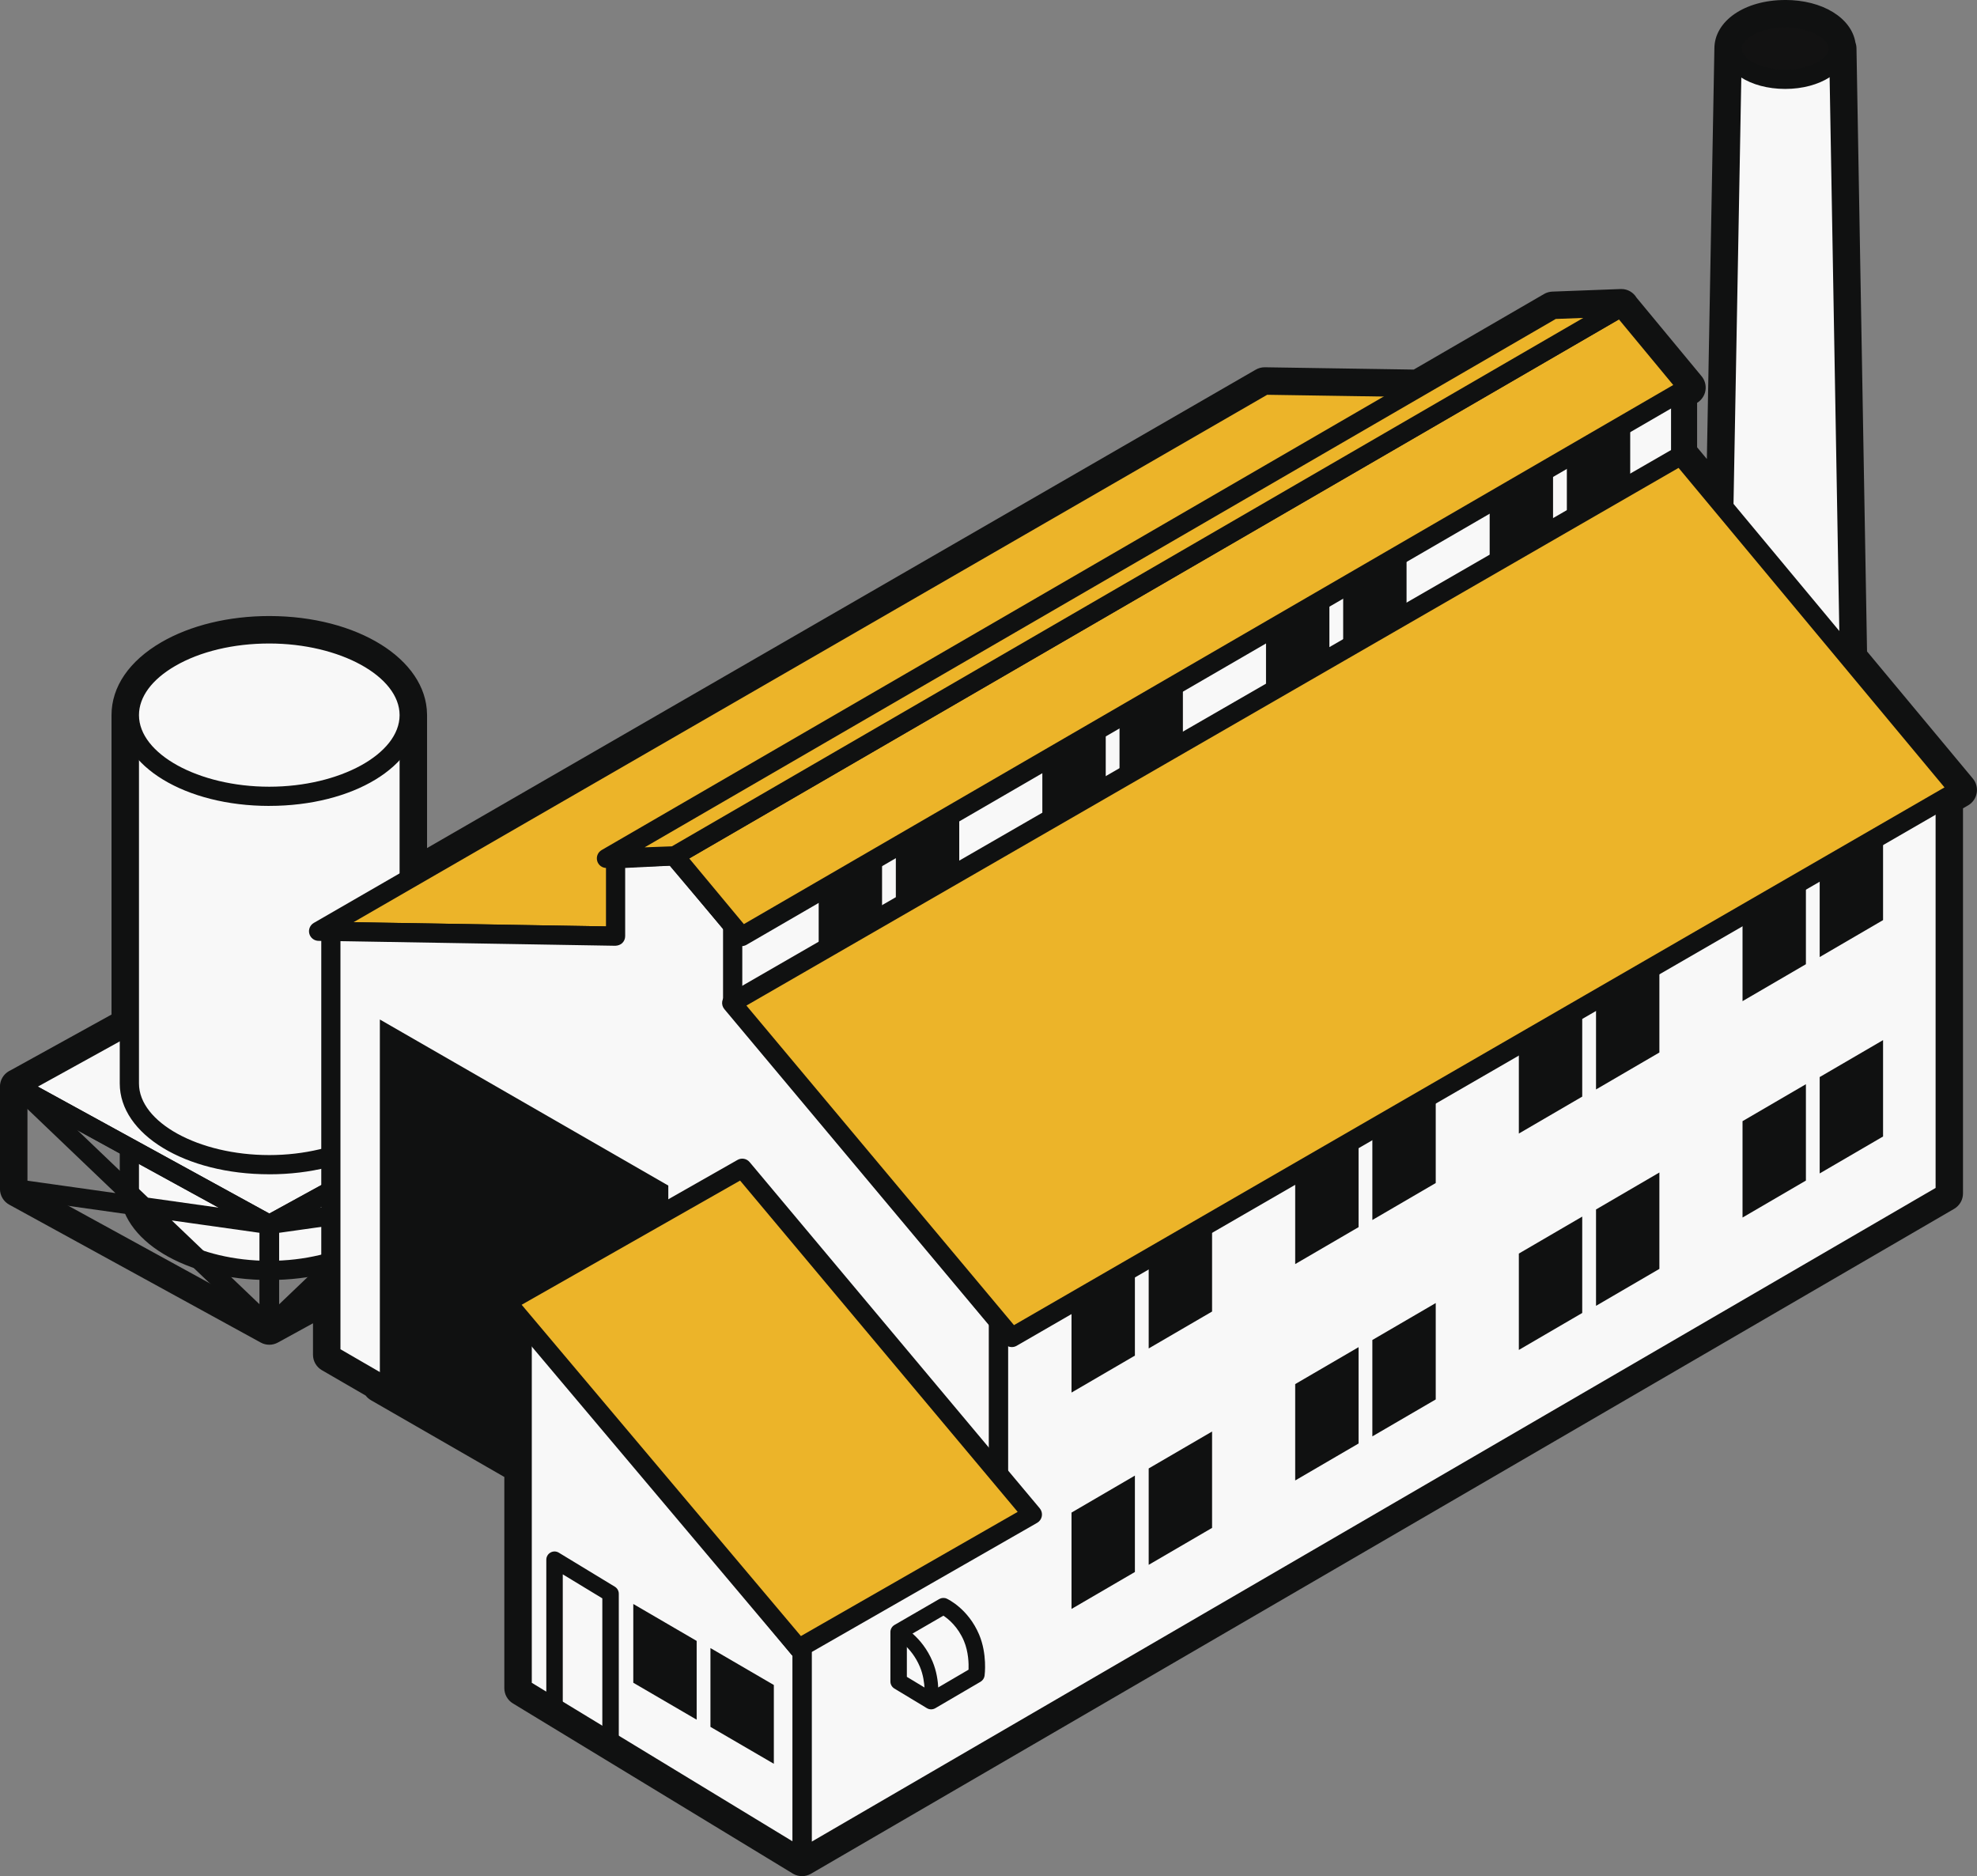
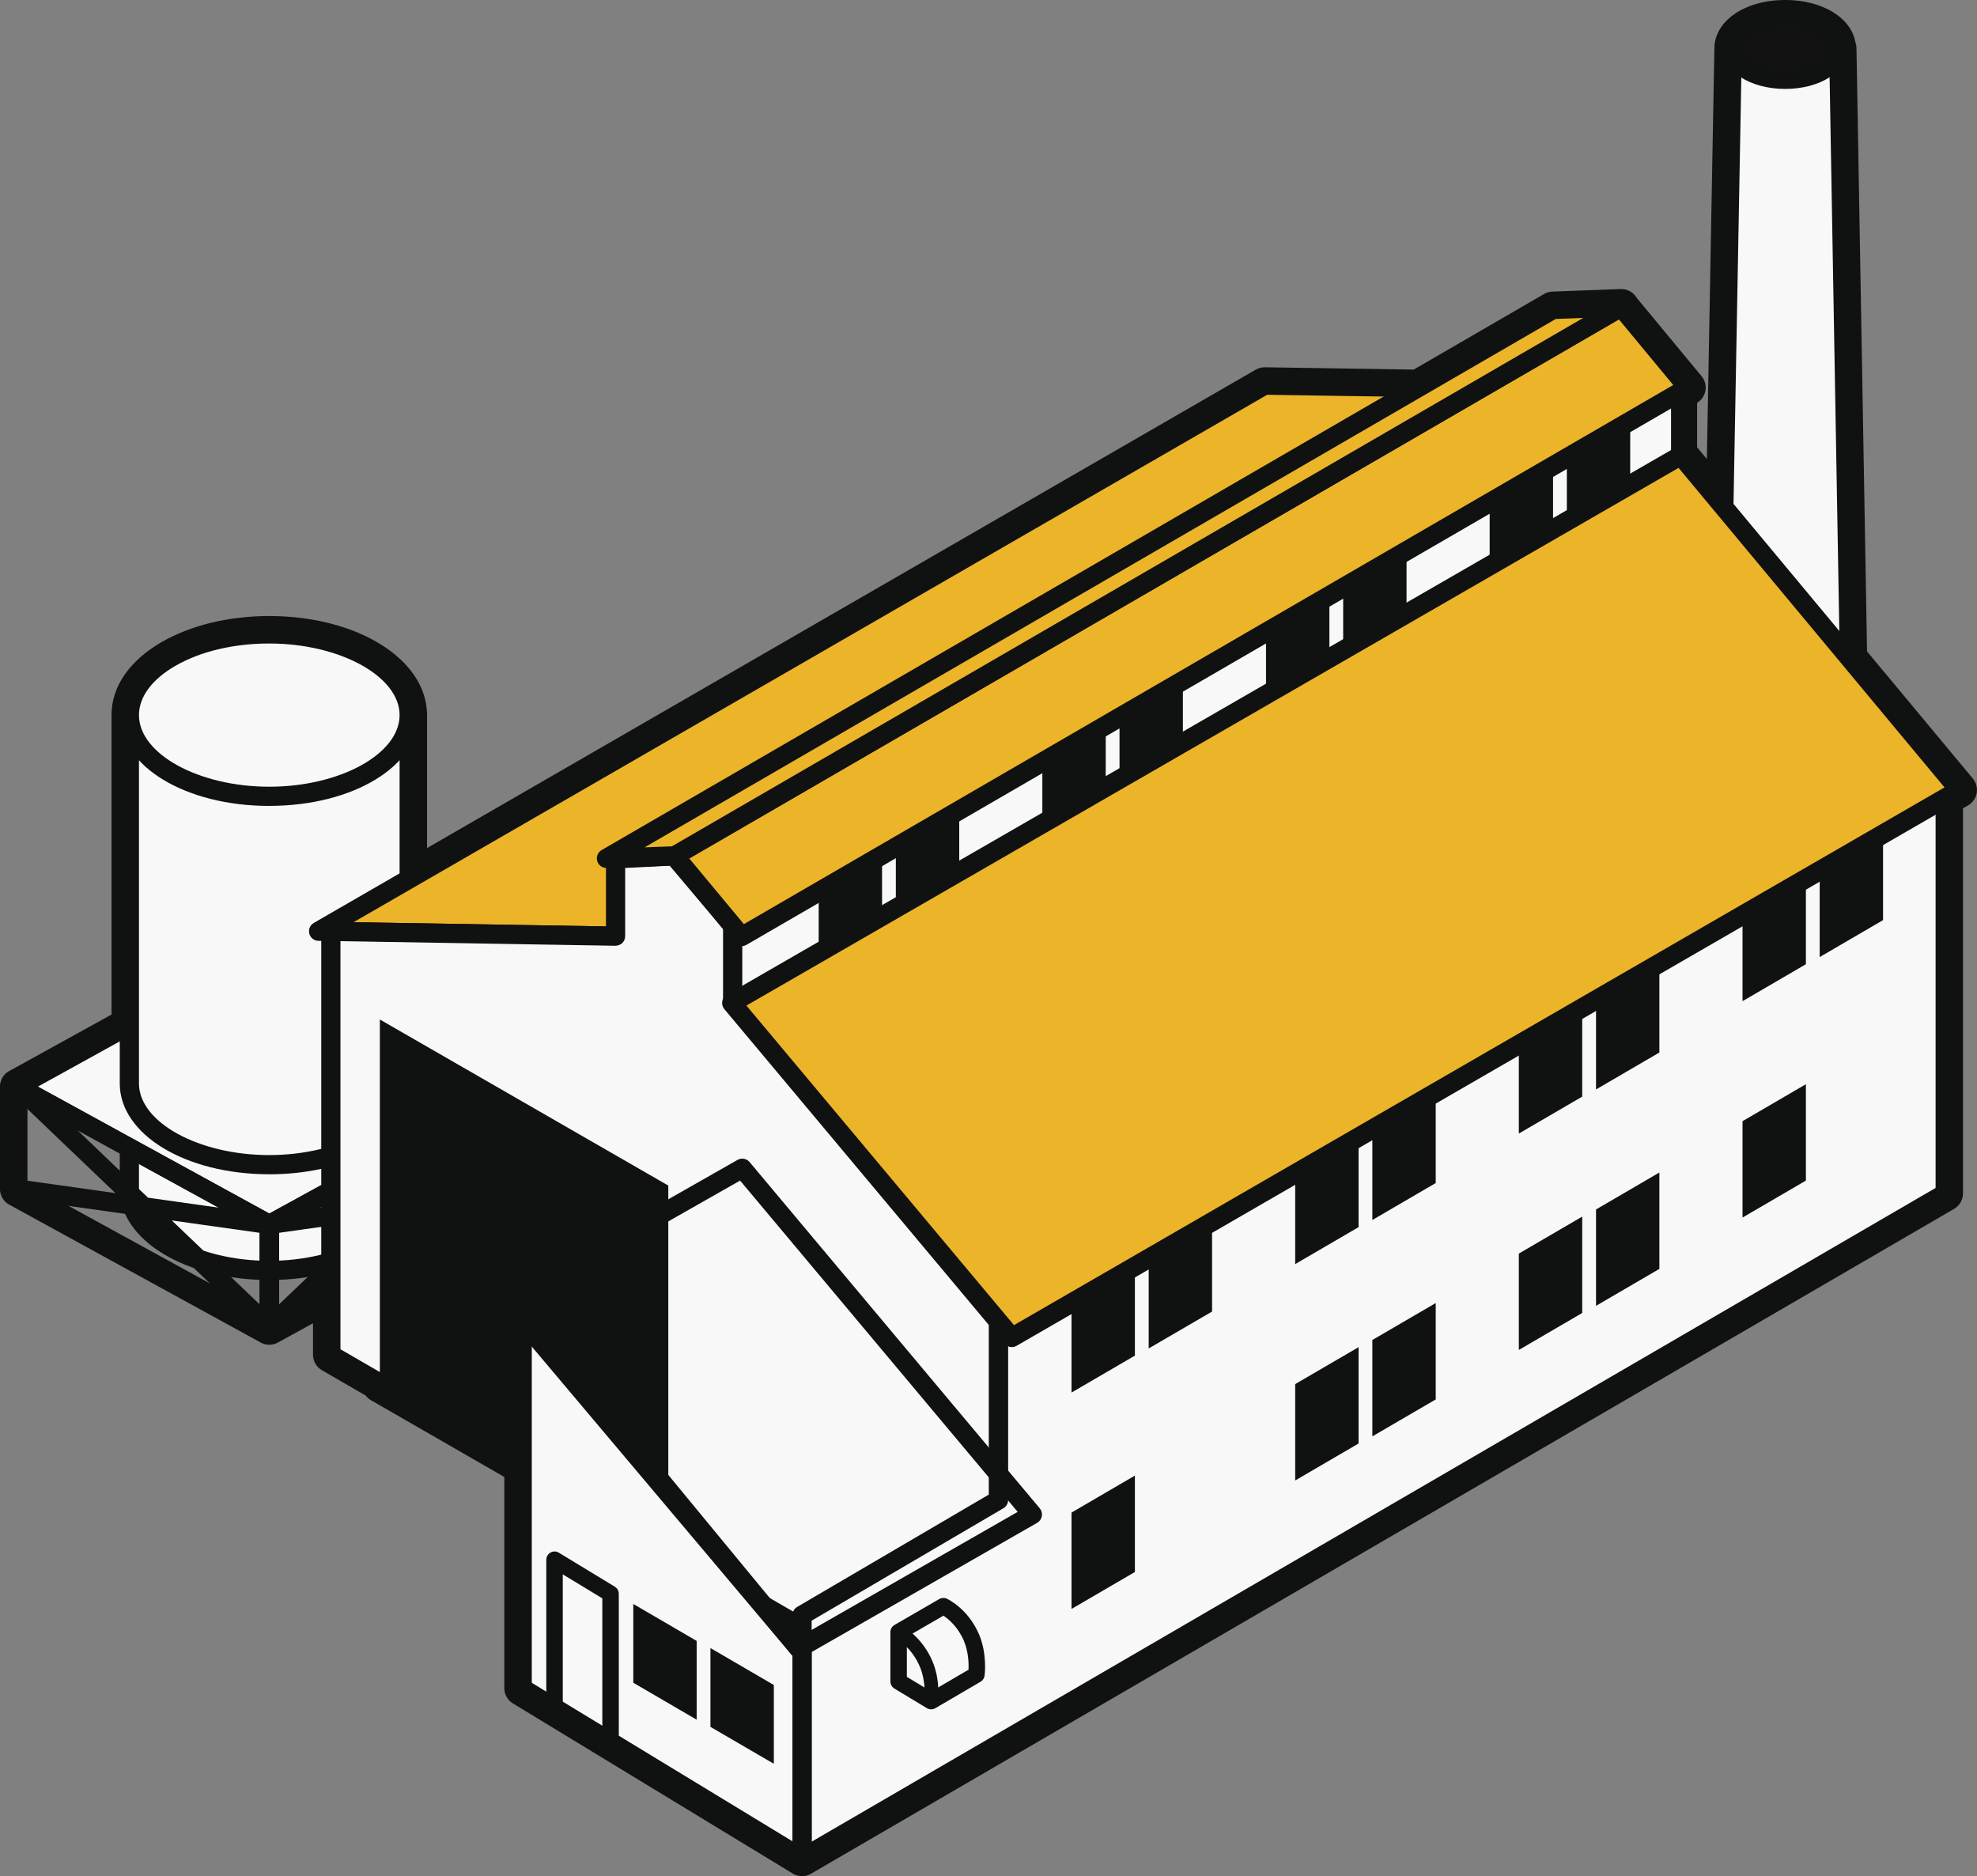
<svg xmlns="http://www.w3.org/2000/svg" id="_レイヤー_2" data-name="レイヤー 2" viewBox="0 0 988.52 938.01">
  <rect x="0" y="0" width="988.52" height="938.01" fill="#808080" stroke="none" />
  <defs>
    <style>      .cls-1 {        fill: #ecb429;      }      .cls-2 {        fill: #121212;      }      .cls-3 {        fill: #101111;      }      .cls-4 {        fill: #f8f8f8;      }    </style>
  </defs>
  <g id="_レイヤー_2-2" data-name="レイヤー 2">
    <g>
      <g>
        <g>
          <g>
            <path class="cls-4" d="M204.62,555.27H64.69v39.28h0c0,22.43,31.31,40.6,69.93,40.6s69.98-18.17,69.98-40.59h0s0,0,0,0v-39.28Z" />
            <path class="cls-3" d="M134.62,639.95c-41.91,0-74.74-19.94-74.74-45.4v-39.29c0-2.65,2.15-4.8,4.8-4.8h139.93c2.65,0,4.8,2.15,4.8,4.8v39.28c0,.11,0,.22-.01.33-.28,25.3-33.03,45.07-74.78,45.07ZM69.49,560.07v34.48c0,19.4,29.83,35.8,65.13,35.8s65.18-16.39,65.18-35.79c0-.1,0-.2,0-.3v-34.18H69.49Z" />
          </g>
          <g>
            <path class="cls-4" d="M204.61,555.27c0,22.43-31.32,40.6-69.98,40.6s-69.93-18.17-69.93-40.6,31.31-40.61,69.93-40.61,69.98,18.17,69.98,40.61Z" />
            <path class="cls-3" d="M134.62,599.99c-41.52,0-74.05-19.64-74.05-44.72s32.53-44.73,74.05-44.73,74.1,19.64,74.1,44.73-32.55,44.72-74.1,44.72ZM134.62,518.78c-35.68,0-65.82,16.71-65.82,36.49s30.14,36.48,65.82,36.48,65.86-16.7,65.86-36.48-30.16-36.49-65.86-36.49Z" />
          </g>
          <g>
            <polygon class="cls-4" points="260.3 543.32 134.67 612.19 8.95 543.28 133.71 474.39 260.3 543.32" />
            <path class="cls-3" d="M134.67,616.99c-.79,0-1.59-.2-2.31-.59L6.64,547.5c-1.53-.84-2.49-2.45-2.49-4.2,0-1.75.95-3.37,2.48-4.21l124.76-68.89c1.44-.8,3.18-.8,4.62-.01l126.59,68.93c1.54.84,2.5,2.45,2.51,4.21,0,1.75-.95,3.37-2.49,4.22l-125.63,68.87c-.72.39-1.51.59-2.31.59ZM18.91,543.27l115.76,63.44,115.61-63.37-116.56-63.47-114.81,63.4Z" />
          </g>
          <path class="cls-3" d="M134.67,668.21c-.85,0-1.69-.22-2.45-.67-1.46-.87-2.36-2.43-2.36-4.13v-51.22c0-1.75.95-3.37,2.49-4.21l125.73-68.95c1.49-.81,3.29-.78,4.76.08s2.36,2.43,2.36,4.13v51.23c0,1.75-.96,3.37-2.49,4.21l-125.73,68.94c-.72.39-1.51.59-2.31.59ZM139.47,615.03v40.26l116.12-63.67v-40.27l-116.12,63.69ZM260.4,594.47h.05-.05Z" />
          <path class="cls-3" d="M134.67,668.21c-.79,0-1.59-.2-2.31-.59L6.61,598.68c-1.54-.84-2.49-2.46-2.49-4.21v-51.23c0-1.7.9-3.27,2.36-4.13,1.46-.87,3.27-.89,4.76-.08l125.75,68.95c1.54.85,2.49,2.46,2.49,4.21v51.22c0,1.7-.9,3.27-2.36,4.13-.75.45-1.6.67-2.45.67ZM13.73,591.62l116.14,63.67v-40.26l-116.14-63.69v40.27Z" />
          <g>
            <path class="cls-4" d="M204.62,357.53H64.69v184.16h0c0,22.43,31.31,40.59,69.93,40.59s69.98-18.16,69.98-40.59h0s0,0,0,0v-184.16Z" />
            <path class="cls-3" d="M134.62,587.08c-41.91,0-74.74-19.94-74.74-45.39v-184.16c0-2.65,2.15-4.8,4.8-4.8h139.93c2.65,0,4.8,2.15,4.8,4.8v184.16c0,.11,0,.22-.01.33-.28,25.3-33.03,45.07-74.78,45.07ZM69.49,362.33v179.36c0,19.4,29.83,35.79,65.13,35.79s65.18-16.39,65.18-35.79c0-.1,0-.2,0-.3v-179.06H69.49Z" />
          </g>
          <g>
            <path class="cls-4" d="M204.61,357.53c0,22.42-31.32,40.59-69.98,40.59s-69.93-18.17-69.93-40.59,31.31-40.61,69.93-40.61c38.66,0,69.98,18.17,69.98,40.61Z" />
            <path class="cls-3" d="M134.62,402.92c-41.91,0-74.74-19.94-74.74-45.4,0-12.63,8.12-24.31,22.87-32.88,13.92-8.08,32.34-12.54,51.85-12.54h.01c41.93,0,74.78,19.95,74.78,45.41s-32.85,45.4-74.78,45.4ZM134.61,321.72c-17.84,0-34.54,3.99-47.03,11.24-11.67,6.77-18.09,15.49-18.09,24.57,0,19.4,29.83,35.79,65.13,35.79s65.18-16.39,65.18-35.79-29.85-35.81-65.18-35.81h-.01Z" />
          </g>
          <path class="cls-3" d="M134.67,668.21c-1.21,0-2.41-.46-3.32-1.33l-61.75-59.01-61.35-8.65c-2.63-.37-4.46-2.8-4.08-5.43s2.78-4.44,5.43-4.08l48.11,6.78-52.09-49.78c-1.92-1.83-1.99-4.87-.15-6.79s4.87-1.99,6.79-.15l61.77,59.02,61.34,8.65c2.37.34,4.13,2.36,4.13,4.76v51.22c0,1.92-1.15,3.66-2.91,4.41-.61.26-1.25.39-1.89.39ZM85.91,610.16l43.96,42.01v-35.81l-43.96-6.2Z" />
          <path class="cls-3" d="M134.67,668.21c-1.26,0-2.53-.5-3.47-1.48-1.83-1.92-1.76-4.96.15-6.79l125.73-120.17c1.92-1.84,4.96-1.77,6.79.15,1.83,1.92,1.76,4.96-.15,6.79l-125.73,120.17c-.93.89-2.12,1.33-3.32,1.33Z" />
          <path class="cls-3" d="M134.66,616.99c-2.35,0-4.41-1.73-4.75-4.13-.37-2.63,1.46-5.06,4.08-5.43l125.73-17.72c2.63-.36,5.06,1.46,5.43,4.08s-1.46,5.06-4.08,5.43l-125.73,17.72c-.23.03-.45.05-.68.05Z" />
        </g>
        <g>
          <path class="cls-4" d="M919.37,24.29h-53.23l-6.36,347.34c0,10.52,14.7,19.05,32.84,19.05s32.84-8.53,32.84-19.05l-6.08-347.34Z" />
          <path class="cls-3" d="M892.61,395.48c-21.11,0-37.64-10.47-37.64-23.85l6.36-347.43c.05-2.61,2.18-4.71,4.8-4.71h53.23c2.62,0,4.76,2.1,4.8,4.72l6.08,347.34c0,13.46-16.53,23.94-37.64,23.94ZM870.85,29.1l-6.27,342.62c0,6.65,11.51,14.16,28.04,14.16s28.04-7.51,28.04-14.25l-6-342.53h-43.8Z" />
        </g>
        <g>
          <path class="cls-2" d="M919.09,24.29c0,8.49-11.85,15.36-26.48,15.36s-26.48-6.88-26.48-15.36,11.85-15.38,26.48-15.38,26.48,6.88,26.48,15.38Z" />
          <path class="cls-3" d="M892.61,44.46c-17.54,0-31.28-8.86-31.28-20.16s13.74-20.18,31.28-20.18,31.29,8.86,31.29,20.18-13.74,20.16-31.29,20.16ZM892.61,13.72c-12.4,0-21.67,5.58-21.67,10.57s9.27,10.56,21.67,10.56,21.68-5.57,21.68-10.56-9.27-10.57-21.68-10.57Z" />
        </g>
        <g>
          <polygon class="cls-4" points="839.66 189.13 366.33 462.9 366.33 587.42 839.66 313.66 839.66 189.13" />
          <path class="cls-3" d="M366.33,591.54c-.71,0-1.42-.18-2.06-.55-1.27-.73-2.06-2.09-2.06-3.56v-124.52c0-1.47.78-2.83,2.06-3.56l473.34-273.77c1.27-.74,2.84-.74,4.12,0,1.27.73,2.06,2.09,2.06,3.56v124.53c0,1.47-.78,2.83-2.06,3.56l-473.34,273.77c-.64.37-1.35.55-2.06.55ZM370.44,465.27v115.01l465.1-269v-115.02l-465.1,269.01Z" />
        </g>
        <g>
          <polygon class="cls-3" points="441.04 427.79 409.35 446.26 409.35 494.44 441.04 475.97 441.04 427.79" />
          <polygon class="cls-3" points="479.63 405.74 447.93 424.21 447.93 472.39 479.63 453.93 479.63 405.74" />
        </g>
        <g>
          <polygon class="cls-3" points="552.88 363.56 521.18 382.03 521.18 430.22 552.88 411.74 552.88 363.56" />
          <polygon class="cls-3" points="591.46 341.51 559.77 359.98 559.77 408.16 591.46 389.7 591.46 341.51" />
        </g>
        <g>
          <polygon class="cls-3" points="664.71 298.3 633.02 316.78 633.02 364.95 664.71 346.48 664.71 298.3" />
          <polygon class="cls-3" points="703.29 276.25 671.6 294.72 671.6 342.9 703.29 324.44 703.29 276.25" />
        </g>
        <g>
          <polygon class="cls-3" points="776.54 232.11 744.85 250.58 744.85 298.76 776.54 280.29 776.54 232.11" />
          <polygon class="cls-3" points="815.12 210.06 783.44 228.53 783.44 276.71 815.12 258.25 815.12 210.06" />
        </g>
        <g>
          <polygon class="cls-1" points="632.36 192.54 781.2 194.83 307.44 468.03 159.32 465.58 632.36 192.54" />
          <path class="cls-3" d="M307.44,472.83h-.08l-148.13-2.45c-2.16-.04-4.03-1.51-4.57-3.6s.38-4.29,2.25-5.37l473.04-273.04c.75-.43,1.61-.64,2.47-.64l148.84,2.29c2.16.03,4.03,1.51,4.58,3.6.54,2.09-.38,4.29-2.25,5.37l-473.76,273.2c-.73.42-1.56.64-2.4.64ZM176.75,461.07l129.45,2.14,457.53-263.84-130.12-2L176.75,461.07Z" />
        </g>
        <g>
          <polygon class="cls-4" points="366.34 501.53 366.34 462.57 336.98 427.89 307.8 429.36 307.8 468.03 165.44 465.64 165.44 677.32 499.32 870.78 499.32 660.46 366.34 501.53" />
          <path class="cls-3" d="M499.32,875.58c-.83,0-1.66-.22-2.41-.65l-333.88-193.46c-1.48-.86-2.39-2.44-2.39-4.15v-211.68c0-1.29.52-2.52,1.43-3.42.92-.9,2.1-1.48,3.45-1.38l137.48,2.31v-33.79c0-2.56,2.01-4.67,4.56-4.8l29.18-1.47c1.5-.06,2.94.55,3.91,1.7l29.36,34.68c.73.87,1.14,1.97,1.14,3.1v37.22l131.86,157.59c.72.87,1.12,1.96,1.12,3.08v210.32c0,1.72-.92,3.3-2.4,4.16-.74.43-1.57.64-2.4.64ZM170.24,674.56l324.27,187.89v-200.24l-131.86-157.59c-.72-.87-1.12-1.96-1.12-3.08v-37.21l-26.69-31.52-22.25,1.12v34.11c0,1.29-.52,2.52-1.43,3.42-.92.9-2.16,1.3-3.45,1.38l-137.48-2.31v204.03Z" />
        </g>
        <g>
          <polygon class="cls-1" points="843.95 193.78 370.84 468.19 337.31 427.89 810.58 153.48 843.95 193.78" />
          <path class="cls-3" d="M370.84,473c-1.39,0-2.75-.6-3.69-1.73l-33.53-40.31c-.91-1.09-1.28-2.52-1.04-3.91.25-1.39,1.1-2.6,2.32-3.31l473.27-274.4c2.03-1.17,4.61-.71,6.11,1.09l33.37,40.3c.9,1.09,1.28,2.52,1.03,3.91s-1.1,2.6-2.32,3.31l-473.11,274.41c-.75.43-1.58.65-2.41.65ZM344.64,429.19l27.3,32.82,464.69-269.53-27.16-32.8-464.84,269.51Z" />
        </g>
        <g>
          <polygon class="cls-1" points="776.52 154.7 810.73 153.42 337.31 427.89 303.24 429.14 776.52 154.7" />
          <path class="cls-3" d="M303.23,433.95c-2.13,0-4.02-1.41-4.61-3.47-.61-2.12.3-4.38,2.21-5.49l473.28-274.44c.68-.39,1.44-.61,2.23-.64l34.21-1.29c2.08-.17,4.18,1.34,4.79,3.46.61,2.12-.3,4.38-2.21,5.49l-473.43,274.47c-.68.39-1.45.61-2.23.64l-34.07,1.26c-.06,0-.12,0-.18,0ZM777.9,159.46l-455.58,264.17,13.62-.5,455.7-264.19-13.74.52Z" />
        </g>
        <polygon class="cls-3" points="334.16 775.33 189.93 692.31 189.93 509.7 334.16 592.73 334.16 775.33" />
        <g>
          <polygon class="cls-4" points="972.62 387.1 499.28 660.86 499.28 749.92 401.03 807.51 401.03 929.09 972.62 596.67 972.62 387.1" />
          <path class="cls-3" d="M401.03,933.9c-.83,0-1.65-.21-2.39-.64-1.49-.86-2.41-2.44-2.41-4.16v-121.59c0-1.71.9-3.28,2.38-4.14l95.88-56.2v-86.31c0-1.72.91-3.3,2.4-4.15l473.34-273.76c1.48-.86,3.32-.87,4.8,0,1.49.86,2.4,2.44,2.4,4.16v209.58c0,1.71-.91,3.29-2.39,4.15l-571.59,332.42c-.74.43-1.58.65-2.41.65ZM405.83,810.26v110.49l561.99-326.84v-198.49l-463.74,268.21v86.29c0,1.71-.9,3.28-2.38,4.14l-95.88,56.2Z" />
        </g>
        <g>
          <polygon class="cls-3" points="567.46 629.56 535.77 648.03 535.77 696.21 567.46 677.74 567.46 629.56" />
          <polygon class="cls-3" points="606.05 607.52 574.36 625.97 574.36 674.16 606.05 655.7 606.05 607.52" />
        </g>
        <g>
          <polygon class="cls-3" points="679.3 565.33 647.61 583.8 647.61 631.98 679.3 613.51 679.3 565.33" />
          <polygon class="cls-3" points="717.88 543.28 686.19 561.75 686.19 609.94 717.88 591.46 717.88 543.28" />
        </g>
        <g>
          <polygon class="cls-3" points="791.13 500.07 759.44 518.54 759.44 566.72 791.13 548.25 791.13 500.07" />
          <polygon class="cls-3" points="829.71 478.02 798.03 496.49 798.03 544.67 829.71 526.2 829.71 478.02" />
        </g>
        <g>
          <polygon class="cls-3" points="902.97 433.87 871.28 452.35 871.28 500.53 902.97 482.06 902.97 433.87" />
          <polygon class="cls-3" points="941.55 411.83 909.86 430.3 909.86 478.48 941.55 460.01 941.55 411.83" />
        </g>
        <g>
          <polygon class="cls-3" points="567.46 737.73 535.77 756.21 535.77 804.39 567.46 785.92 567.46 737.73" />
-           <polygon class="cls-3" points="606.05 715.69 574.36 734.15 574.36 782.34 606.05 763.87 606.05 715.69" />
        </g>
        <g>
          <polygon class="cls-3" points="679.3 673.51 647.61 691.98 647.61 740.16 679.3 721.68 679.3 673.51" />
          <polygon class="cls-3" points="717.88 651.46 686.19 669.93 686.19 718.11 717.88 699.65 717.88 651.46" />
        </g>
        <g>
          <polygon class="cls-3" points="791.13 608.24 759.44 626.72 759.44 674.9 791.13 656.42 791.13 608.24" />
          <polygon class="cls-3" points="829.71 586.19 798.03 604.67 798.03 652.85 829.71 634.38 829.71 586.19" />
        </g>
        <g>
          <polygon class="cls-3" points="902.97 542.05 871.28 560.53 871.28 608.71 902.97 590.23 902.97 542.05" />
-           <polygon class="cls-3" points="941.55 520.01 909.86 538.48 909.86 586.66 941.55 568.19 941.55 520.01" />
        </g>
        <g>
          <polygon class="cls-1" points="979.61 394.96 505.91 668.67 365.86 501.43 840.4 227.74 979.61 394.96" />
          <path class="cls-3" d="M505.91,673.48c-1.38,0-2.74-.6-3.68-1.72l-140.05-167.25c-.91-1.09-1.29-2.52-1.05-3.92.25-1.4,1.1-2.61,2.33-3.32l474.54-273.69c2.03-1.17,4.59-.71,6.09,1.09l139.21,167.22c.91,1.09,1.28,2.52,1.04,3.91s-1.1,2.61-2.32,3.32l-473.69,273.71c-.75.43-1.58.64-2.4.64ZM373.21,502.73l133.79,159.77,465.27-268.84-132.97-159.74-466.08,268.81Z" />
        </g>
        <g>
          <polygon class="cls-4" points="261.1 844.02 401.03 929.08 401.03 826.05 261.1 656.32 261.1 844.02" />
          <path class="cls-3" d="M401.03,933.88c-.87,0-1.73-.23-2.49-.7l-139.93-85.06c-1.43-.87-2.31-2.42-2.31-4.1v-187.7c0-2.03,1.27-3.83,3.18-4.52,1.91-.67,4.04-.1,5.33,1.47l139.93,169.73c.71.86,1.1,1.94,1.1,3.05v103.03c0,1.73-.94,3.34-2.45,4.19-.73.41-1.54.61-2.35.61ZM265.9,841.32l130.32,79.22v-92.76l-130.32-158.08v171.63Z" />
        </g>
        <g>
-           <polygon class="cls-1" points="516.21 757.17 399.37 824.11 253.44 651 371.15 584.08 516.21 757.17" />
          <path class="cls-3" d="M399.37,828.91c-1.38,0-2.73-.59-3.67-1.71l-145.94-173.11c-.92-1.09-1.3-2.53-1.05-3.94.25-1.4,1.11-2.62,2.35-3.33l117.71-66.92c2.02-1.15,4.56-.69,6.05,1.09l145.06,173.09c.91,1.09,1.3,2.53,1.05,3.93-.25,1.4-1.11,2.62-2.34,3.33l-116.84,66.94c-.75.43-1.57.63-2.38.63ZM260.83,652.32l139.63,165.63,108.39-62.09-138.8-165.63-109.21,62.09Z" />
        </g>
        <g>
          <polygon class="cls-3" points="348.34 859.76 316.65 841.29 316.65 801.91 348.34 820.38 348.34 859.76" />
          <polygon class="cls-3" points="386.93 881.81 355.23 863.35 355.23 823.95 386.93 842.42 386.93 881.81" />
        </g>
        <g>
          <g>
            <path class="cls-4" d="M465.58,850.47l-16.25-9.81v-24.7l22.38-12.96s9.18,4.19,14.09,15.82c3.72,8.84,2.43,18.39,2.43,18.39l-22.65,13.25Z" />
            <path class="cls-3" d="M465.58,854.59c-.74,0-1.47-.2-2.13-.59l-16.25-9.81c-1.23-.75-1.99-2.08-1.99-3.53v-24.7c0-1.47.78-2.83,2.05-3.56l22.38-12.96c1.15-.66,2.56-.74,3.77-.18.43.2,10.7,5,16.17,17.97,4.1,9.76,2.78,20.1,2.72,20.54-.17,1.26-.91,2.36-2,3.01l-22.65,13.25c-.64.37-1.36.56-2.08.56ZM453.44,838.34l12.17,7.35,18.67-10.93c.12-2.96,0-8.87-2.29-14.34-3-7.1-7.73-10.99-10.28-12.66l-18.27,10.58v20Z" />
          </g>
          <path class="cls-3" d="M465.58,853.81c-.15,0-.3,0-.45-.03-1.87-.25-3.2-1.97-2.95-3.84.01-.09,1.08-8.78-2.21-16.6-4.3-10.22-12.1-14.27-12.18-14.3-1.68-.85-2.37-2.91-1.53-4.6.85-1.69,2.88-2.38,4.58-1.55.41.2,10.12,5.11,15.45,17.79,4.03,9.58,2.74,19.73,2.69,20.16-.23,1.72-1.7,2.97-3.4,2.97Z" />
        </g>
        <path class="cls-3" d="M305.29,874.82c-.74,0-1.48-.2-2.14-.6l-28.01-17.01c-1.23-.75-1.98-2.08-1.98-3.52v-73.91c0-1.49.8-2.86,2.1-3.59,1.3-.73,2.88-.71,4.15.07l28.01,17.01c1.23.75,1.98,2.08,1.98,3.52v73.92c0,1.49-.8,2.86-2.1,3.59-.63.35-1.32.53-2.02.53ZM281.39,851.38l19.78,12.01v-64.29l-19.78-12.01v64.29Z" />
      </g>
      <path class="cls-3" d="M892.6,8.92c14.63,0,26.48,6.88,26.48,15.38h.27l5.33,304.71,54.91,65.96-6.99,4.04v197.67l-571.59,332.42v-.02l-139.93-85.06v-110.75l-71.17-40.96v-.79l-24.5-14.19v-30.79l-30.77,16.87-125.75-68.94v-51.23l.06.03,55.71-30.77v-154.98c0-22.44,31.3-40.61,69.92-40.61h.02c38.66,0,69.98,18.17,69.98,40.61h.01v81.91l427.74-246.9,76.87,1.19,67.29-39.02,34.21-1.29-.14.08,33.35,40.28-4.29,2.49v31.9l.74-.43,21.54,25.87,4.2-229.31c0-8.5,11.86-15.38,26.48-15.38M892.6,0c-20.18,0-35.39,10.44-35.39,24.29l-3.76,205.19-4.88-5.86v-22.22c2.18-1.33,3.7-3.53,4.15-6.05.46-2.58-.24-5.24-1.91-7.26l-32.55-39.31c-1.58-2.61-4.4-4.28-7.54-4.28-.11,0-.22,0-.33,0l-34.21,1.29c-1.46.05-2.88.47-4.14,1.2l-65.15,37.78-74.4-1.15s-.09,0-.14,0c-1.56,0-3.1.41-4.46,1.19l-414.36,239.18v-66.47c0-.17,0-.33-.01-.5-.41-27.53-34.92-49.03-78.9-49.03-20.24,0-39.39,4.65-53.94,13.1-16.07,9.33-24.92,22.27-24.92,36.43v149.71l-50.51,27.89c-.26.12-.52.25-.77.39-2.76,1.59-4.5,4.52-4.5,7.71v51.23c0,3.26,1.78,6.25,4.63,7.82l125.75,68.94c1.34.73,2.81,1.1,4.29,1.1s2.95-.37,4.29-1.1l17.56-9.63v15.73c0,3.18,1.69,6.12,4.45,7.72l21.88,12.68c.71.93,1.6,1.72,2.64,2.32l66.7,38.39v105.59c0,3.11,1.62,6,4.29,7.62l139.61,84.86c.16.11.33.21.5.31,1.38.79,2.92,1.19,4.46,1.19s3.09-.4,4.47-1.2l571.59-332.42c2.75-1.6,4.43-4.53,4.43-7.71v-192.53l2.53-1.46c2.28-1.32,3.86-3.57,4.32-6.16.46-2.59-.24-5.25-1.93-7.27l-52.9-63.55-5.28-301.57c-.02-1-.2-1.95-.52-2.84-2.02-12.33-16.46-21.29-35.16-21.29h0Z" />
    </g>
  </g>
</svg>